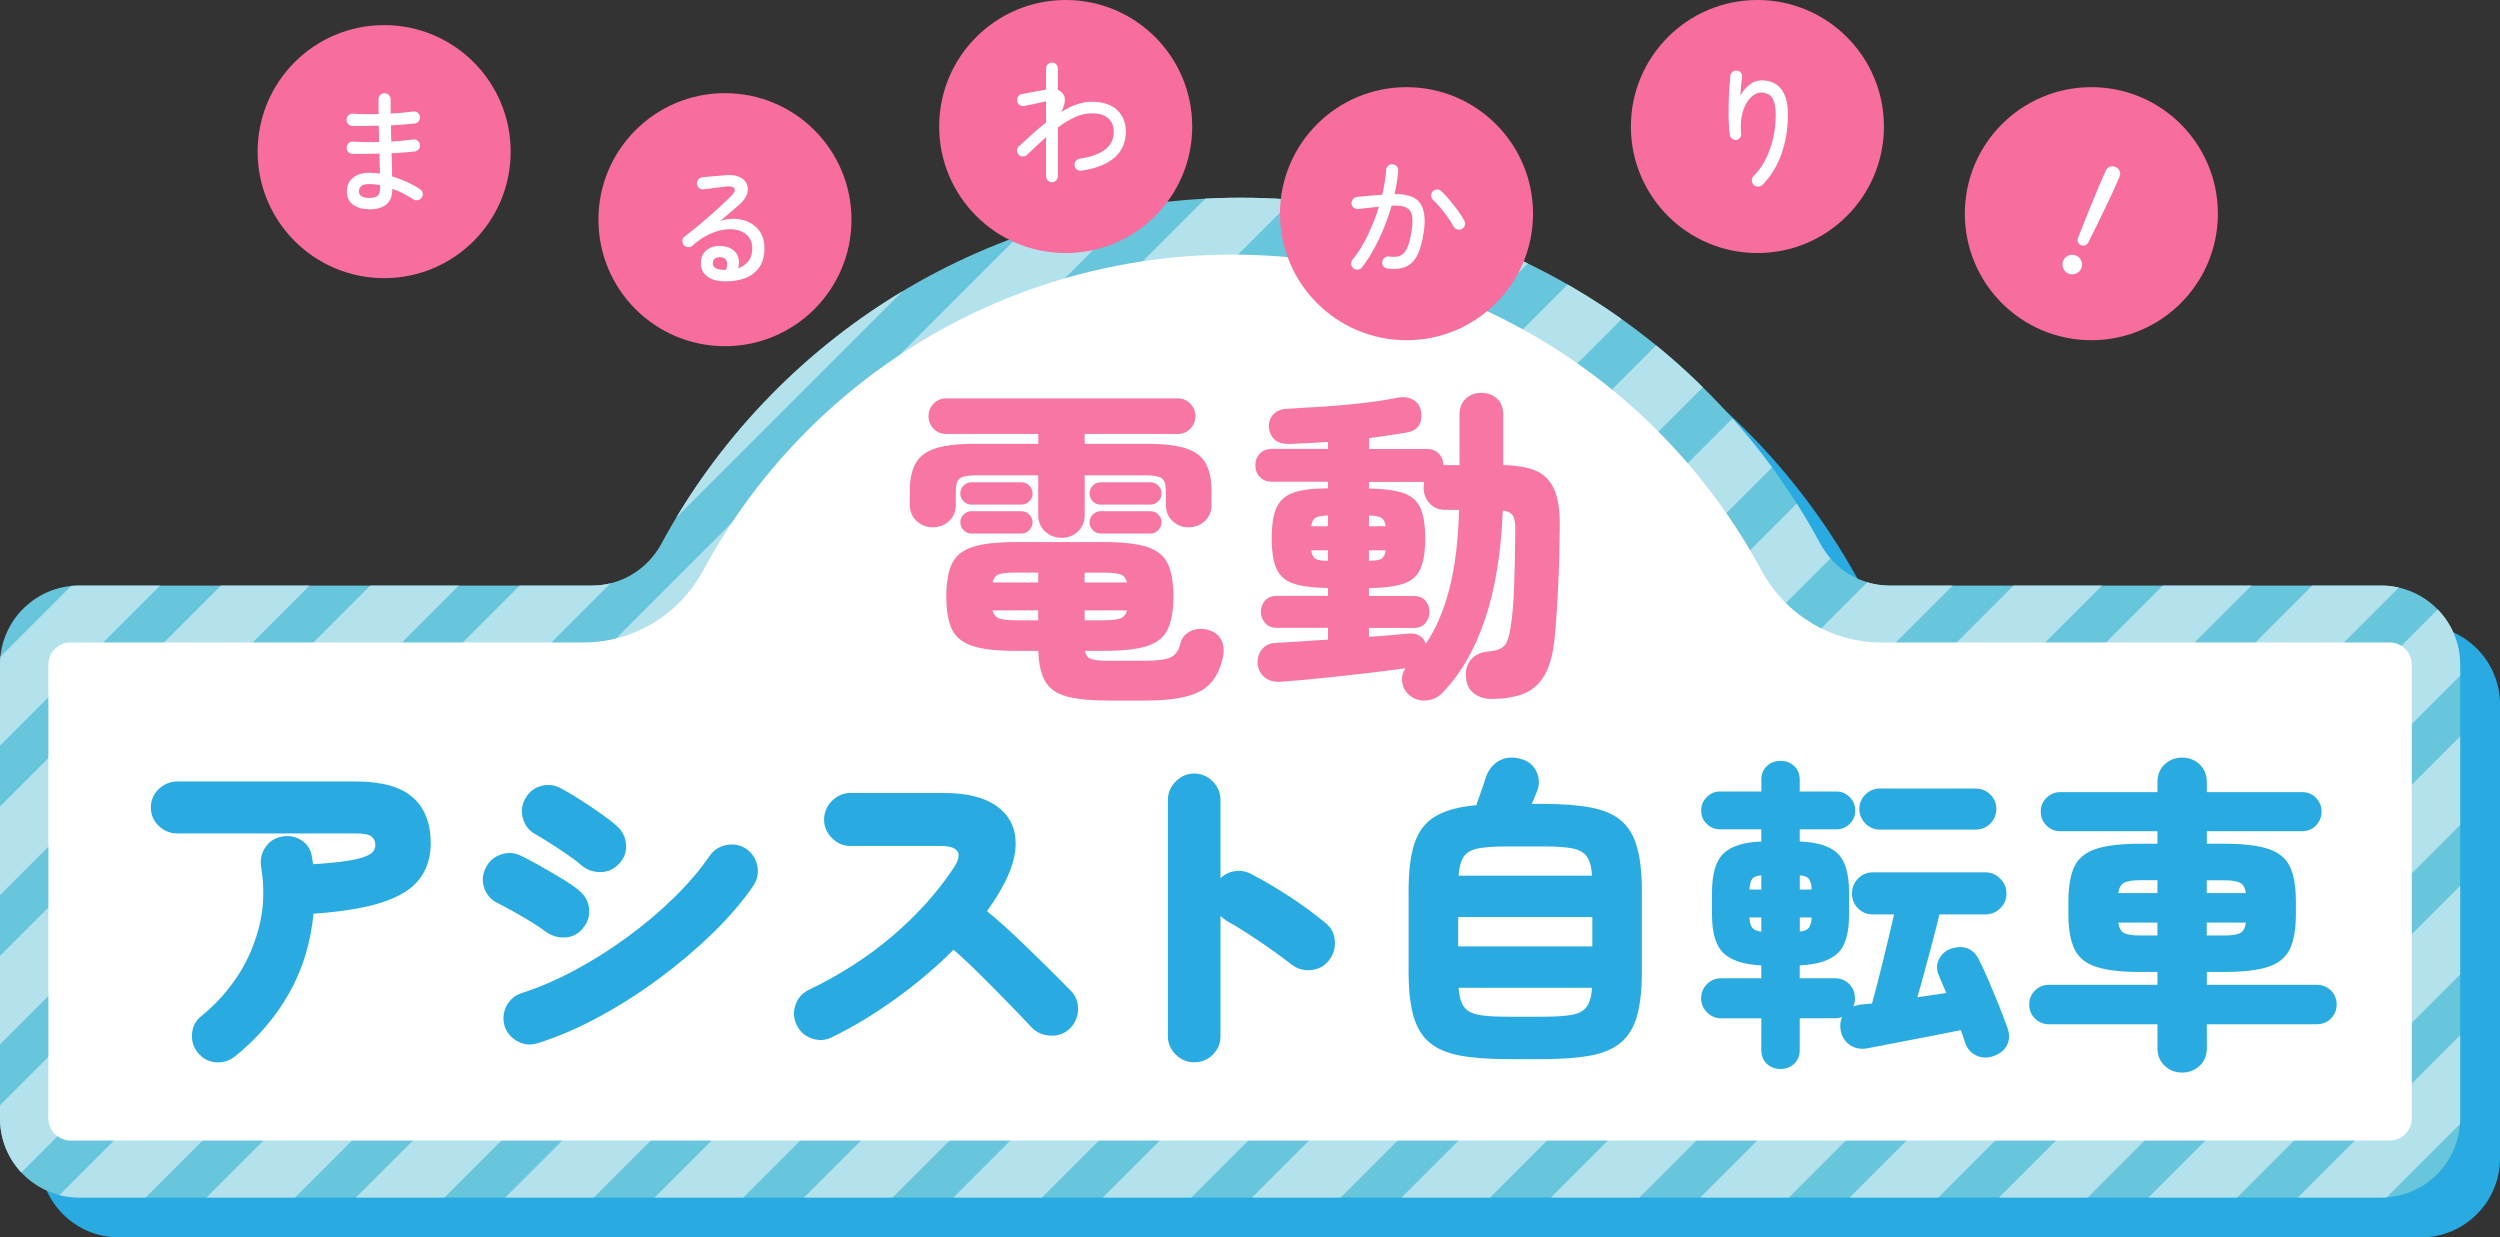
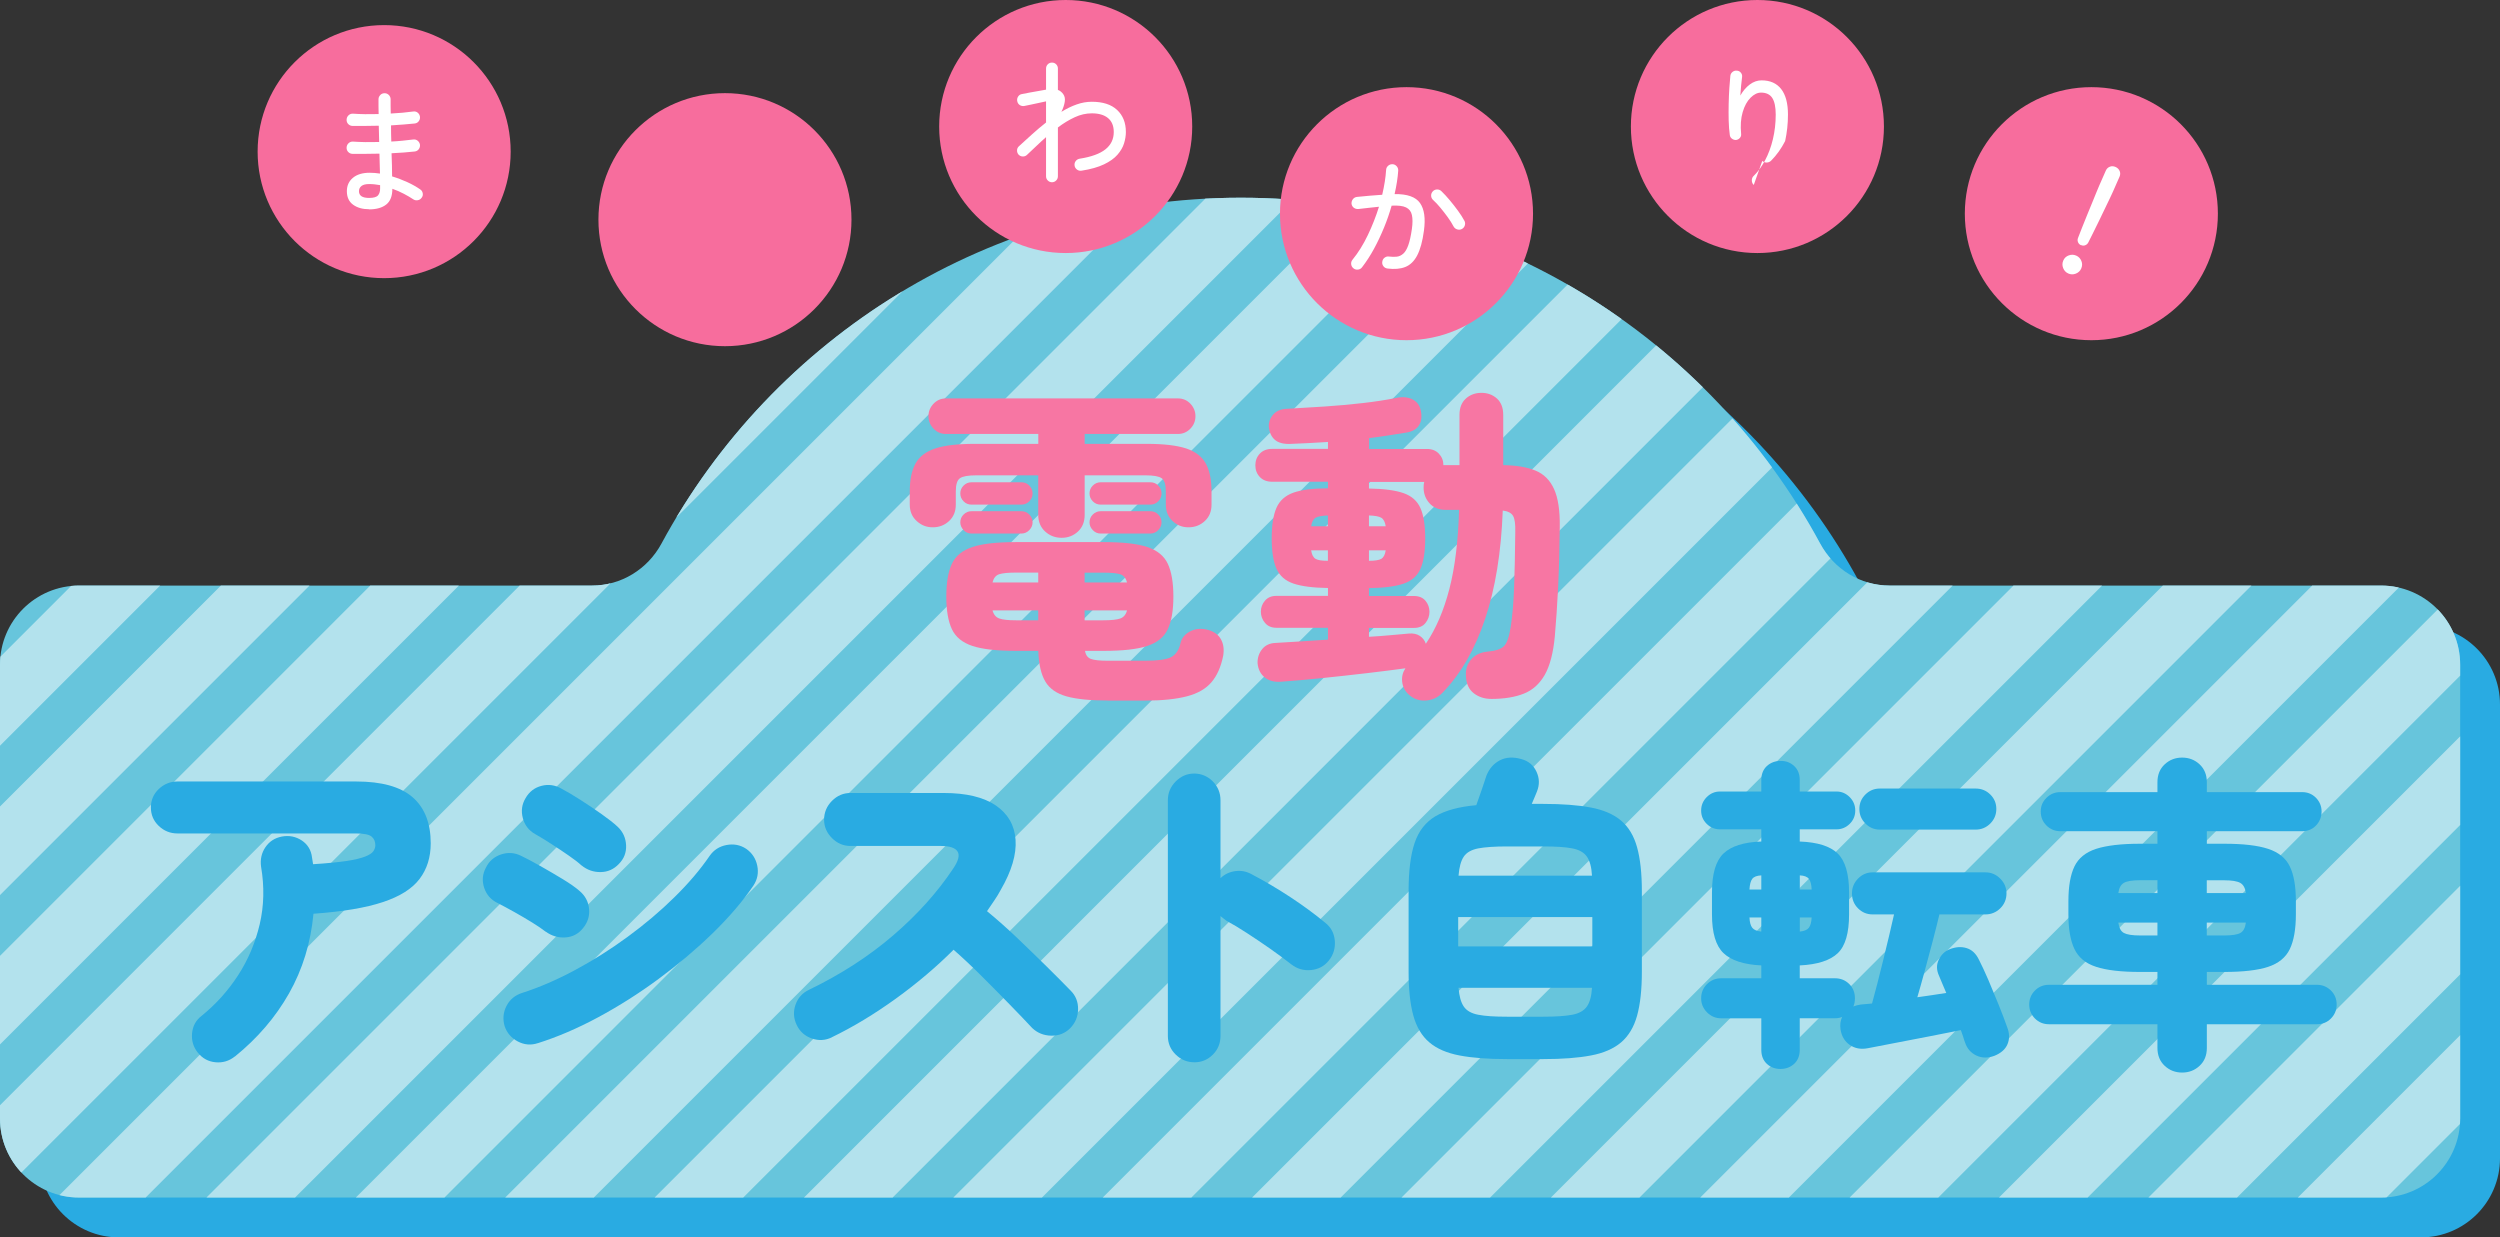
<svg xmlns="http://www.w3.org/2000/svg" id="b" viewBox="0 0 371.47 183.86">
  <rect x="0" y="0" width="371.47" height="183.86" fill="#333333" stroke="none" />
  <defs>
    <style>.e{fill:#f76d9d;}.e,.f,.g,.h,.i,.j{stroke-width:0px;}.k{isolation:isolate;}.f{fill:#29abe2;}.l{clip-path:url(#d);}.g,.m{fill:none;}.h{fill:#fff;}.i{fill:#f776a3;}.j{fill:#67c5dc;}.m{stroke:#b3e2ed;stroke-miterlimit:10;stroke-width:9.31px;}</style>
    <clipPath id="d">
      <path class="g" d="M280.78,87.01c-4.34,0-8.27-2.43-10.33-6.25-16.52-30.59-48.87-51.38-86.08-51.38s-69.56,20.79-86.08,51.38c-2.06,3.82-5.99,6.25-10.33,6.25H11.75c-6.49,0-11.75,5.26-11.75,11.75v67.43c0,6.49,5.26,11.75,11.75,11.75h342.05c6.49,0,11.75-5.26,11.75-11.75v-67.43c0-6.49-5.26-11.75-11.75-11.75h-73.01Z" />
    </clipPath>
  </defs>
  <g id="c">
    <path class="f" d="M286.71,92.93c-4.34,0-8.27-2.43-10.33-6.25-16.52-30.59-48.87-51.38-86.08-51.38s-69.56,20.79-86.08,51.38c-2.06,3.82-5.99,6.25-10.33,6.25H17.67c-6.49,0-11.75,5.26-11.75,11.75v67.43c0,6.49,5.26,11.75,11.75,11.75h342.05c6.49,0,11.75-5.26,11.75-11.75v-67.43c0-6.49-5.26-11.75-11.75-11.75h-73.01Z" />
    <path class="j" d="M280.78,87.01c-4.34,0-8.27-2.43-10.33-6.25-16.52-30.59-48.87-51.38-86.08-51.38s-69.56,20.79-86.08,51.38c-2.06,3.82-5.99,6.25-10.33,6.25H11.75c-6.49,0-11.75,5.26-11.75,11.75v67.43c0,6.49,5.26,11.75,11.75,11.75h342.05c6.49,0,11.75-5.26,11.75-11.75v-67.43c0-6.49-5.26-11.75-11.75-11.75h-73.01Z" />
    <g class="l">
      <line class="m" x1="16.49" y1="-1.06" x2="-176.55" y2="191.98" />
      <line class="m" x1="38.69" y1="-1.06" x2="-154.35" y2="191.98" />
      <line class="m" x1="60.89" y1="-1.06" x2="-132.15" y2="191.98" />
      <line class="m" x1="83.08" y1="-1.06" x2="-109.96" y2="191.98" />
      <line class="m" x1="105.28" y1="-1.06" x2="-87.76" y2="191.98" />
      <line class="m" x1="127.47" y1="-1.06" x2="-65.56" y2="191.98" />
      <line class="m" x1="149.67" y1="-1.06" x2="-43.37" y2="191.98" />
      <line class="m" x1="171.87" y1="-1.06" x2="-21.17" y2="191.98" />
      <line class="m" x1="194.06" y1="-1.06" x2="1.02" y2="191.98" />
      <line class="m" x1="216.26" y1="-1.06" x2="23.22" y2="191.98" />
      <line class="m" x1="238.45" y1="-1.06" x2="45.42" y2="191.98" />
      <line class="m" x1="260.65" y1="-1.06" x2="67.61" y2="191.98" />
      <line class="m" x1="282.85" y1="-1.06" x2="89.81" y2="191.98" />
      <line class="m" x1="305.04" y1="-1.06" x2="112.01" y2="191.98" />
      <line class="m" x1="327.24" y1="-1.06" x2="134.2" y2="191.98" />
      <line class="m" x1="349.44" y1="-1.06" x2="156.4" y2="191.98" />
      <line class="m" x1="371.63" y1="-1.06" x2="178.59" y2="191.98" />
      <line class="m" x1="393.83" y1="-1.06" x2="200.79" y2="191.98" />
      <line class="m" x1="416.02" y1="-1.06" x2="222.99" y2="191.98" />
      <line class="m" x1="438.22" y1="-1.06" x2="245.18" y2="191.98" />
      <line class="m" x1="460.42" y1="-1.06" x2="267.38" y2="191.98" />
      <line class="m" x1="482.61" y1="-1.06" x2="289.57" y2="191.98" />
      <line class="m" x1="504.81" y1="-1.06" x2="311.77" y2="191.98" />
      <line class="m" x1="527.01" y1="-1.06" x2="333.97" y2="191.98" />
      <line class="m" x1="549.2" y1="-1.06" x2="356.16" y2="191.98" />
    </g>
-     <path class="h" d="M10.48,169.47c-1.81,0-3.29-1.47-3.29-3.29v-67.43c0-1.81,1.47-3.29,3.29-3.29h76.22c7.41,0,14.22-4.09,17.78-10.69,15.63-28.95,45.76-46.94,78.63-46.94s63,17.98,78.63,46.94c3.56,6.59,10.37,10.69,17.78,10.69h75.55c1.81,0,3.29,1.47,3.29,3.29v67.43c0,1.81-1.47,3.29-3.29,3.29H10.48Z" />
    <g class="k">
      <path class="i" d="M157.74,79.91c-.95,0-1.76-.31-2.44-.93-.68-.62-1.03-1.45-1.03-2.49v-5.86h-9.28c-1.14,0-1.92.14-2.34.42-.42.28-.63.94-.63,1.98v1.95c0,1.01-.33,1.82-1,2.44-.67.62-1.47.93-2.42.93s-1.71-.31-2.39-.93c-.68-.62-1.03-1.43-1.03-2.44v-1.95c0-1.73.28-3.11.85-4.15.57-1.04,1.55-1.79,2.96-2.25,1.4-.46,3.35-.68,5.86-.68h9.43v-1.47h-13.73c-.72,0-1.33-.26-1.83-.78-.5-.52-.76-1.14-.76-1.86s.25-1.33.76-1.86c.5-.52,1.12-.78,1.83-.78h34.49c.72,0,1.33.26,1.83.78.5.52.76,1.14.76,1.86s-.25,1.34-.76,1.86c-.51.52-1.12.78-1.83.78h-13.87v1.47h9.23c2.51,0,4.45.23,5.84.68,1.38.46,2.36,1.21,2.93,2.25.57,1.04.85,2.43.85,4.15v1.95c0,1.01-.33,1.82-1,2.44-.67.62-1.47.93-2.42.93s-1.7-.31-2.37-.93c-.67-.62-1-1.43-1-2.44v-1.95c0-1.04-.21-1.7-.63-1.98-.42-.28-1.21-.42-2.34-.42h-9.09v5.86c0,1.04-.33,1.87-1,2.49-.67.62-1.47.93-2.42.93ZM164.63,104.09c-2.61,0-4.65-.2-6.13-.61-1.48-.41-2.54-1.14-3.17-2.2-.63-1.06-.99-2.58-1.05-4.57h-3.37c-2.8,0-4.94-.24-6.42-.73-1.48-.49-2.5-1.32-3.05-2.49-.55-1.17-.83-2.78-.83-4.84s.28-3.71.83-4.88c.55-1.17,1.57-2,3.05-2.49,1.48-.49,3.62-.73,6.42-.73h13.14c2.8,0,4.94.24,6.42.73,1.48.49,2.5,1.32,3.05,2.49s.83,2.8.83,4.88-.28,3.66-.83,4.84-1.57,2-3.05,2.49c-1.48.49-3.62.73-6.42.73h-2.83c.1.62.39,1.02.88,1.2.49.18,1.33.27,2.54.27h5.47c1.92,0,3.22-.18,3.91-.54.68-.36,1.14-1.03,1.37-2,.16-.78.63-1.38,1.42-1.81.78-.42,1.68-.5,2.69-.24.91.26,1.55.73,1.93,1.42.37.68.48,1.5.32,2.44-.33,1.63-.9,2.93-1.73,3.91-.83.98-2.04,1.68-3.64,2.1-1.6.42-3.68.64-6.25.64h-5.47ZM144.35,74.98c-.46,0-.85-.16-1.17-.49-.33-.33-.49-.72-.49-1.17s.16-.85.49-1.17c.33-.33.72-.49,1.17-.49h7.42c.46,0,.85.16,1.17.49.33.33.49.72.49,1.17s-.16.85-.49,1.17c-.33.33-.72.49-1.17.49h-7.42ZM144.35,79.28c-.46,0-.85-.17-1.17-.51s-.49-.72-.49-1.15c0-.46.16-.85.49-1.17.33-.33.72-.49,1.17-.49h7.42c.46,0,.85.16,1.17.49.33.33.49.72.49,1.17,0,.42-.16.81-.49,1.15-.33.34-.72.51-1.17.51h-7.42ZM147.48,86.55h6.79v-1.47h-3.32c-1.14,0-1.96.08-2.47.24-.51.16-.84.57-1,1.22ZM150.95,92.17h3.32v-1.47h-6.79c.16.62.5,1.02,1,1.2.5.18,1.33.27,2.47.27ZM161.16,86.55h6.3c-.16-.65-.5-1.06-1-1.22-.5-.16-1.34-.24-2.52-.24h-2.78v1.47ZM161.16,92.17h2.78c1.17,0,2.01-.09,2.52-.27.5-.18.84-.58,1-1.2h-6.3v1.47ZM163.55,74.98c-.46,0-.85-.16-1.17-.49-.33-.33-.49-.72-.49-1.17s.16-.85.49-1.17c.33-.33.72-.49,1.17-.49h7.38c.46,0,.85.16,1.17.49.33.33.49.72.49,1.17s-.16.85-.49,1.17c-.33.33-.72.49-1.17.49h-7.38ZM163.55,79.28c-.46,0-.85-.17-1.17-.51-.33-.34-.49-.72-.49-1.15,0-.46.16-.85.49-1.17.33-.33.72-.49,1.17-.49h7.38c.46,0,.85.16,1.17.49.33.33.49.72.49,1.17,0,.42-.16.81-.49,1.15-.33.34-.72.51-1.17.51h-7.38Z" />
      <path class="i" d="M221.59,103.85c-1.01,0-1.87-.28-2.59-.83-.72-.55-1.11-1.37-1.17-2.44-.1-1.01.15-1.86.73-2.56.59-.7,1.42-1.1,2.49-1.2,1.14-.1,1.94-.36,2.39-.78.46-.42.8-1.38,1.03-2.88.26-1.69.43-3.68.51-5.96.08-2.28.14-5,.17-8.16.03-1.14-.07-1.93-.32-2.37-.24-.44-.76-.71-1.54-.81-.23,6.19-1.1,11.55-2.61,16.07-1.51,4.53-3.62,8.19-6.33,10.99-.68.72-1.52,1.11-2.52,1.17-.99.06-1.87-.26-2.61-.98-.52-.52-.81-1.14-.88-1.86-.07-.72.1-1.37.49-1.95-1.66.23-3.59.47-5.79.73-2.2.26-4.41.5-6.64.73-2.23.23-4.27.41-6.13.54-.94.06-1.73-.15-2.34-.64-.62-.49-.98-1.19-1.07-2.1-.03-.78.19-1.47.66-2.08.47-.6,1.15-.92,2.03-.95,1.07-.06,2.29-.14,3.64-.22,1.35-.08,2.73-.17,4.13-.27v-1.76h-7.67c-.72,0-1.28-.24-1.69-.73s-.61-1.04-.61-1.66.2-1.16.61-1.64c.41-.47.97-.71,1.69-.71h7.67v-1.17c-2.21-.03-3.92-.25-5.13-.66-1.21-.41-2.04-1.14-2.52-2.2-.47-1.06-.71-2.56-.71-4.52s.24-3.47.71-4.54c.47-1.07,1.31-1.82,2.52-2.25,1.2-.42,2.91-.64,5.13-.64v-.98h-8.3c-.78,0-1.39-.24-1.83-.71-.44-.47-.66-1.05-.66-1.73s.22-1.26.66-1.73c.44-.47,1.05-.71,1.83-.71h8.3v-1.03c-.98.07-1.95.12-2.91.17-.96.05-1.86.09-2.71.12-1.01.03-1.77-.17-2.27-.61-.51-.44-.81-1.08-.9-1.93-.03-.68.19-1.29.66-1.83.47-.54,1.16-.82,2.08-.85,1.79-.1,3.66-.21,5.59-.34,1.94-.13,3.82-.3,5.64-.51,1.82-.21,3.47-.46,4.93-.76.94-.2,1.75-.13,2.42.2.67.33,1.08.86,1.25,1.61.2.88.12,1.61-.22,2.2-.34.59-.95.96-1.83,1.12-.81.13-1.69.27-2.64.42-.94.15-1.94.29-2.98.42v1.61h8.6c.75,0,1.34.24,1.78.71.44.47.66,1.03.66,1.69h2.39v-7.47c0-1.04.32-1.85.95-2.42.63-.57,1.41-.85,2.32-.85s1.68.29,2.3.85c.62.57.93,1.38.93,2.42v7.47c1.95.03,3.55.3,4.79.81,1.24.51,2.16,1.42,2.76,2.74.6,1.32.89,3.2.85,5.64-.03,3.26-.11,6.21-.24,8.87-.13,2.65-.29,5.1-.49,7.35-.23,2.48-.73,4.39-1.49,5.74-.77,1.35-1.81,2.29-3.13,2.81-1.32.52-2.92.78-4.81.78ZM194.82,78.2h2.49v-1.61c-.88.03-1.49.15-1.83.34-.34.2-.56.62-.66,1.27ZM197.31,83.33v-1.56h-2.49c.1.65.32,1.07.66,1.27.34.2.95.29,1.83.29ZM211.87,95.64c1.5-2.21,2.66-4.93,3.49-8.13.83-3.21,1.31-7.12,1.44-11.75h-2c-1.01,0-1.81-.33-2.39-.98-.59-.65-.88-1.43-.88-2.34,0-.16,0-.31.02-.44.02-.13.04-.26.07-.39h-8.21v.98c2.21.03,3.92.26,5.13.68,1.21.42,2.04,1.16,2.52,2.22.47,1.06.71,2.56.71,4.52s-.24,3.46-.71,4.52c-.47,1.06-1.31,1.79-2.52,2.2-1.21.41-2.91.63-5.13.66v1.17h6.69c.75,0,1.32.24,1.71.71.39.47.59,1.02.59,1.64s-.2,1.17-.59,1.66-.96.73-1.71.73h-6.69v1.32c1.14-.06,2.21-.15,3.22-.24,1.01-.1,1.9-.18,2.69-.24.65-.06,1.2.05,1.64.34.44.29.74.68.9,1.17ZM203.41,78.2h2.49c-.1-.65-.32-1.07-.66-1.27-.34-.2-.95-.31-1.83-.34v1.61ZM203.41,83.33c.88,0,1.49-.1,1.83-.29s.56-.62.66-1.27h-2.49v1.56Z" />
    </g>
    <g class="k">
      <path class="f" d="M34.89,156.98c-.85.68-1.8.96-2.87.86-1.07-.1-1.94-.58-2.62-1.42-.68-.85-.96-1.81-.86-2.89s.58-1.95,1.42-2.59c2.13-1.73,3.94-3.74,5.43-6.04,1.49-2.3,2.55-4.82,3.2-7.56.64-2.74.71-5.6.2-8.58-.14-1.08.08-2.05.66-2.89.58-.85,1.39-1.37,2.44-1.57,1.08-.2,2.06,0,2.95.58.88.59,1.39,1.43,1.52,2.51.03.17.06.34.08.51.02.17.04.34.08.51,2.1-.13,3.76-.3,4.98-.48,1.22-.19,2.14-.41,2.77-.66.63-.25,1.03-.52,1.22-.81.19-.29.28-.58.28-.89,0-.54-.19-.96-.56-1.27-.37-.3-1.13-.46-2.28-.46h-26.55c-1.08,0-2.01-.37-2.79-1.12-.78-.74-1.17-1.66-1.17-2.74s.39-2,1.17-2.74c.78-.74,1.71-1.12,2.79-1.12h26.55c3.79,0,6.58.78,8.38,2.34,1.79,1.56,2.69,3.84,2.69,6.85,0,2.06-.55,3.83-1.65,5.28-1.1,1.46-2.92,2.61-5.46,3.45-2.54.85-5.97,1.42-10.31,1.73-.41,4.33-1.62,8.28-3.63,11.83-2.01,3.55-4.7,6.68-8.05,9.39Z" />
      <path class="f" d="M81.08,138.44c-.47-.37-1.13-.82-1.98-1.35-.85-.52-1.73-1.05-2.67-1.57-.93-.52-1.77-.97-2.51-1.35-.98-.47-1.64-1.23-1.98-2.26-.34-1.03-.25-2.02.25-2.97.47-.98,1.23-1.64,2.26-1.98,1.03-.34,2.02-.27,2.97.2.78.37,1.73.88,2.87,1.52,1.13.64,2.24,1.29,3.33,1.95,1.08.66,1.91,1.24,2.49,1.75.84.71,1.32,1.6,1.42,2.67s-.2,2.02-.91,2.87c-.68.85-1.55,1.3-2.61,1.37-1.07.07-2.04-.22-2.92-.86ZM79.91,155c-1.02.34-2.01.25-2.97-.25-.96-.51-1.62-1.27-1.96-2.28-.3-1.05-.21-2.05.28-3,.49-.95,1.26-1.59,2.31-1.93,2.54-.81,5.15-1.94,7.84-3.38,2.69-1.44,5.3-3.09,7.84-4.95,2.54-1.86,4.86-3.82,6.96-5.89,2.1-2.06,3.84-4.11,5.23-6.14.61-.88,1.45-1.42,2.51-1.62,1.07-.2,2.04-.02,2.92.56.88.61,1.43,1.45,1.65,2.51s.03,2.06-.58,2.97c-1.59,2.34-3.61,4.69-6.04,7.06-2.44,2.37-5.11,4.63-8.02,6.78-2.91,2.15-5.91,4.05-8.99,5.71-3.08,1.66-6.08,2.94-8.99,3.86ZM86.41,128.6c-.44-.41-1.07-.9-1.9-1.47-.83-.58-1.69-1.15-2.59-1.73-.9-.58-1.7-1.07-2.41-1.47-.95-.54-1.56-1.34-1.83-2.39-.27-1.05-.14-2.03.41-2.94.54-.95,1.33-1.56,2.36-1.83,1.03-.27,2.02-.13,2.97.41.78.41,1.71.96,2.79,1.65,1.08.69,2.14,1.4,3.17,2.13,1.03.73,1.84,1.36,2.41,1.9.78.74,1.19,1.66,1.24,2.74.05,1.08-.31,2.01-1.09,2.79-.75.78-1.64,1.18-2.69,1.19-1.05.02-2-.31-2.84-.99Z" />
      <path class="f" d="M123.61,154.13c-.95.47-1.94.53-2.97.18-1.03-.36-1.79-1.02-2.26-2.01-.47-.98-.53-1.98-.18-3,.36-1.02,1.02-1.76,2.01-2.23,4.7-2.27,8.87-4.96,12.49-8.07,3.62-3.11,6.6-6.43,8.94-9.95.78-1.15.99-2,.63-2.54-.35-.54-1.18-.81-2.46-.81h-13.45c-1.05,0-1.96-.39-2.74-1.17-.78-.78-1.17-1.69-1.17-2.74s.39-2.01,1.17-2.79c.78-.78,1.69-1.17,2.74-1.17h13.86c3.35,0,5.93.62,7.74,1.85,1.81,1.24,2.79,2.94,2.94,5.1.15,2.17-.58,4.65-2.21,7.46-.27.51-.58,1.02-.94,1.55-.36.53-.72,1.06-1.09,1.6,1.52,1.25,3.05,2.61,4.57,4.06,1.52,1.46,2.97,2.86,4.34,4.21,1.37,1.35,2.55,2.54,3.53,3.55.74.74,1.11,1.67,1.09,2.77-.02,1.1-.42,2.04-1.19,2.82-.75.74-1.68,1.11-2.79,1.09-1.12-.02-2.06-.4-2.84-1.14-.91-.98-2.02-2.14-3.33-3.48-1.3-1.34-2.67-2.72-4.11-4.16-1.44-1.44-2.85-2.77-4.24-3.99-2.57,2.57-5.44,5-8.61,7.29-3.17,2.28-6.32,4.19-9.47,5.71Z" />
      <path class="f" d="M177.44,157.84c-1.05,0-1.96-.38-2.74-1.14s-1.17-1.68-1.17-2.77v-35.03c0-1.08.39-2.01,1.17-2.79.78-.78,1.69-1.17,2.74-1.17s2,.39,2.77,1.17c.76.78,1.14,1.71,1.14,2.79v11.58c.61-.58,1.34-.92,2.18-1.04.85-.12,1.64.03,2.39.43,2,1.05,3.94,2.2,5.84,3.45,1.9,1.25,3.62,2.52,5.18,3.81.85.68,1.31,1.57,1.4,2.67.08,1.1-.21,2.07-.89,2.92-.68.85-1.57,1.32-2.67,1.42-1.1.1-2.07-.19-2.92-.86-.95-.74-2-1.52-3.17-2.34s-2.31-1.58-3.43-2.31c-1.12-.73-2.12-1.33-3-1.8-.14-.1-.28-.21-.43-.33-.15-.12-.31-.25-.48-.38v17.82c0,1.08-.38,2.01-1.14,2.77s-1.68,1.14-2.77,1.14Z" />
      <path class="f" d="M223.95,157.37c-2.83,0-5.2-.18-7.08-.54-1.89-.36-3.39-1.01-4.49-1.95-1.11-.94-1.9-2.26-2.37-3.96-.47-1.69-.71-3.86-.71-6.5v-12.02c0-3,.3-5.38.9-7.16.6-1.77,1.64-3.09,3.1-3.96,1.47-.86,3.48-1.41,6.06-1.64.26-.72.54-1.52.85-2.42.31-.9.53-1.55.66-1.98.42-1.04,1.09-1.8,2-2.27.91-.47,1.99-.53,3.22-.17,1.04.29,1.78.92,2.22,1.88.44.96.46,1.93.07,2.91-.1.23-.21.51-.34.83-.13.33-.28.67-.44,1.03h1.71c2.83,0,5.19.18,7.08.54,1.89.36,3.39,1.01,4.49,1.95,1.11.94,1.9,2.26,2.37,3.96.47,1.69.71,3.86.71,6.5v12.02c0,2.64-.24,4.8-.71,6.5-.47,1.69-1.26,3.01-2.37,3.96-1.11.94-2.61,1.6-4.49,1.95-1.89.36-4.25.54-7.08.54h-5.37ZM216.67,140.62h19.93v-4.35h-19.93v4.35ZM216.72,130.11h19.83c-.07-1.27-.32-2.21-.76-2.83-.44-.62-1.16-1.03-2.17-1.22-1.01-.2-2.44-.29-4.3-.29h-5.37c-1.86,0-3.29.1-4.3.29-1.01.2-1.73.6-2.15,1.22-.42.62-.68,1.56-.78,2.83ZM223.95,151.07h5.37c1.86,0,3.29-.1,4.3-.29s1.73-.6,2.17-1.22c.44-.62.69-1.55.76-2.78h-19.83c.1,1.24.36,2.17.78,2.78.42.62,1.14,1.03,2.15,1.22,1.01.2,2.44.29,4.3.29Z" />
      <path class="f" d="M264.59,158.84c-.81,0-1.5-.25-2.05-.76-.55-.51-.83-1.2-.83-2.08v-4.69h-5.96c-.81,0-1.51-.29-2.1-.88-.59-.59-.88-1.29-.88-2.1s.29-1.55.88-2.12c.59-.57,1.29-.85,2.1-.85h5.96v-1.91c-2.61-.13-4.48-.74-5.62-1.83-1.14-1.09-1.71-3-1.71-5.74v-3.27c0-2.77.57-4.7,1.71-5.79,1.14-1.09,3.01-1.69,5.62-1.78v-1.81h-6.16c-.75,0-1.4-.27-1.95-.81s-.83-1.2-.83-1.98.28-1.45.83-2c.55-.55,1.21-.83,1.95-.83h6.16v-1.71c0-.88.28-1.57.83-2.08.55-.5,1.24-.76,2.05-.76s1.45.25,2,.76c.55.51.83,1.2.83,2.08v1.71h5.47c.75,0,1.4.28,1.95.83.55.55.83,1.22.83,2s-.28,1.44-.83,1.98c-.55.54-1.21.81-1.95.81h-5.47v1.81c2.64.1,4.52.69,5.64,1.78,1.12,1.09,1.69,3.02,1.69,5.79v3.27c0,2.77-.56,4.69-1.69,5.76-1.12,1.07-3,1.68-5.64,1.81v1.91h5.23c.85,0,1.55.29,2.12.85.57.57.85,1.28.85,2.12,0,.49-.08.9-.24,1.22.33-.13.7-.23,1.12-.29.55-.06,1.11-.11,1.66-.15.23-.81.49-1.79.78-2.93.29-1.14.59-2.34.9-3.59.31-1.25.6-2.47.88-3.64s.51-2.2.71-3.08h-3.18c-.85,0-1.57-.3-2.17-.9-.6-.6-.9-1.34-.9-2.22s.3-1.58.9-2.2c.6-.62,1.33-.93,2.17-.93h16.76c.85,0,1.58.31,2.2.93.62.62.93,1.35.93,2.2s-.31,1.62-.93,2.22c-.62.6-1.35.9-2.2.9h-6.84c-.26,1.11-.59,2.41-.98,3.91-.39,1.5-.79,3-1.2,4.49-.41,1.5-.77,2.8-1.1,3.91.75-.1,1.49-.2,2.22-.32.73-.11,1.42-.22,2.08-.32-.2-.46-.38-.9-.56-1.32-.18-.42-.35-.83-.51-1.22-.39-.85-.41-1.64-.05-2.39.36-.75.9-1.27,1.61-1.56.91-.36,1.76-.42,2.54-.17.78.24,1.38.81,1.81,1.69.42.81.89,1.83,1.42,3.05.52,1.22,1.03,2.46,1.54,3.71.5,1.25.92,2.35,1.25,3.3.36.91.37,1.75.05,2.52s-.98,1.34-1.95,1.73c-.98.36-1.87.34-2.69-.05-.81-.39-1.37-1.03-1.66-1.91-.1-.26-.2-.55-.29-.88-.1-.33-.21-.65-.34-.98-1.3.26-2.82.56-4.54.9-1.73.34-3.42.67-5.08.98-1.66.31-3.06.58-4.2.81-1.04.2-1.94.03-2.69-.49-.75-.52-1.21-1.29-1.37-2.3-.1-.68-.02-1.3.24-1.86-.29.13-.65.2-1.07.2h-5.23v4.69c0,.88-.28,1.57-.83,2.08-.55.5-1.22.76-2,.76ZM259.95,132.17h1.76v-2.1c-.65.03-1.1.2-1.34.51-.24.31-.38.84-.42,1.59ZM261.71,138.42v-2.1h-1.76c.03.72.17,1.23.42,1.54.24.31.69.5,1.34.56ZM267.43,132.17h1.76c-.03-.75-.17-1.28-.42-1.59-.24-.31-.69-.48-1.34-.51v2.1ZM267.43,138.42c.65-.06,1.1-.25,1.34-.56.24-.31.38-.82.42-1.54h-1.76v2.1ZM279.3,123.27c-.81,0-1.52-.3-2.12-.9-.6-.6-.9-1.33-.9-2.17s.3-1.56.9-2.15c.6-.59,1.31-.88,2.12-.88h14.26c.85,0,1.57.29,2.17.88.6.59.9,1.3.9,2.15s-.3,1.57-.9,2.17c-.6.6-1.33.9-2.17.9h-14.26Z" />
      <path class="f" d="M324.24,159.37c-1.01,0-1.87-.33-2.59-1-.72-.67-1.08-1.56-1.08-2.66v-3.52h-16.12c-.81,0-1.51-.28-2.08-.85-.57-.57-.85-1.26-.85-2.08s.28-1.51.85-2.08c.57-.57,1.26-.85,2.08-.85h16.12v-1.91h-2.59c-2.8,0-4.97-.25-6.52-.76-1.55-.5-2.62-1.38-3.22-2.64-.6-1.25-.9-2.97-.9-5.15v-1.95c0-2.21.3-3.94.9-5.18.6-1.24,1.68-2.11,3.22-2.61,1.55-.5,3.72-.76,6.52-.76h2.59v-1.86h-14.41c-.81,0-1.51-.28-2.08-.85-.57-.57-.85-1.26-.85-2.08s.28-1.46.85-2.03c.57-.57,1.26-.85,2.08-.85h14.41v-1.47c0-1.11.36-1.99,1.08-2.66.72-.67,1.58-1,2.59-1s1.87.33,2.59,1c.72.67,1.08,1.56,1.08,2.66v1.47h14.17c.81,0,1.5.29,2.05.85.55.57.83,1.25.83,2.03s-.28,1.51-.83,2.08c-.55.57-1.24.85-2.05.85h-14.17v1.86h2.59c2.8,0,4.97.25,6.52.76,1.55.51,2.62,1.38,3.22,2.61.6,1.24.9,2.96.9,5.18v1.95c0,2.18-.3,3.9-.9,5.15-.6,1.25-1.68,2.13-3.22,2.64-1.55.51-3.72.76-6.52.76h-2.59v1.91h16.36c.81,0,1.51.29,2.08.85.57.57.85,1.26.85,2.08s-.29,1.51-.85,2.08c-.57.57-1.26.85-2.08.85h-16.36v3.52c0,1.11-.36,1.99-1.08,2.66-.72.67-1.58,1-2.59,1ZM314.76,132.7h5.81v-1.91h-2.59c-1.14,0-1.94.13-2.39.39-.46.26-.73.77-.83,1.51ZM317.98,139h2.59v-1.91h-5.81c.1.78.37,1.29.83,1.54.46.24,1.25.37,2.39.37ZM327.9,132.7h5.81c-.1-.75-.37-1.25-.83-1.51-.46-.26-1.25-.39-2.39-.39h-2.59v1.91ZM327.9,139h2.59c1.14,0,1.94-.12,2.39-.37.46-.24.73-.76.83-1.54h-5.81v1.91Z" />
    </g>
    <circle class="e" cx="261.13" cy="18.8" r="18.8" />
    <circle class="e" cx="57.08" cy="22.53" r="18.8" />
    <g class="k">
      <path class="h" d="M54.84,31.09c-.96,0-1.75-.22-2.37-.67s-.93-1.12-.93-2.01c0-.83.3-1.49.9-1.99.6-.5,1.43-.75,2.48-.75.49,0,1.01.04,1.54.12-.01-.44-.03-.91-.04-1.41s-.03-1.02-.04-1.55c-.72.01-1.42.02-2.11.03-.69,0-1.32,0-1.91,0-.25-.01-.46-.11-.63-.29-.17-.18-.24-.4-.23-.65.01-.25.11-.47.29-.64.18-.17.4-.25.65-.24,1.17.08,2.47.1,3.9.06-.01-.41-.02-.82-.03-1.22,0-.4-.02-.8-.03-1.2-.69.01-1.37.02-2.04.03-.67,0-1.29,0-1.88,0-.25-.01-.46-.11-.63-.29-.17-.18-.24-.4-.23-.65.01-.25.11-.47.29-.64.18-.17.4-.25.65-.24,1.13.08,2.41.1,3.82.06-.01-.39-.02-.77-.02-1.14v-1.06c0-.24.09-.45.26-.63.17-.18.39-.27.64-.27s.47.09.64.27c.17.18.26.39.26.63v1.02c0,.35,0,.71.02,1.1.6-.03,1.18-.07,1.74-.12.56-.05,1.09-.11,1.58-.18.25-.04.48.01.67.16.19.15.31.35.35.6.03.25-.03.48-.18.68-.15.2-.35.31-.6.34-.51.05-1.06.1-1.66.15-.6.05-1.22.09-1.86.13,0,.39,0,.78.01,1.19,0,.41.02.81.03,1.21.59-.03,1.16-.07,1.71-.13.55-.06,1.06-.12,1.53-.17.25-.04.48.02.67.17.19.15.31.35.35.59.03.25-.03.48-.18.68s-.35.31-.6.34c-.49.05-1.03.1-1.62.15-.59.05-1.19.08-1.82.11.03.63.05,1.23.06,1.81.01.58.02,1.12.02,1.63.8.24,1.56.53,2.28.86.72.33,1.35.69,1.88,1.06.21.13.34.32.39.57.05.25,0,.47-.15.67-.15.21-.34.34-.59.38-.25.04-.47,0-.67-.14-.4-.27-.87-.54-1.4-.82s-1.1-.53-1.7-.74c0,1.08-.3,1.86-.91,2.34-.61.48-1.46.72-2.55.72ZM54.84,29.41c.68,0,1.12-.13,1.33-.38.21-.25.31-.59.31-1v-.52c-.28-.05-.56-.09-.83-.12-.27-.03-.54-.04-.81-.04-.49,0-.87.09-1.12.28-.25.19-.38.45-.38.78,0,.67.5,1,1.5,1Z" />
    </g>
    <circle class="e" cx="107.72" cy="32.64" r="18.8" />
    <g class="k">
-       <path class="h" d="M107.84,41.81c-1.19,0-2.1-.24-2.74-.72-.64-.48-.96-1.15-.96-2s.31-1.5.92-1.97c.61-.47,1.39-.66,2.32-.55.69.08,1.23.29,1.62.62.39.33.63.74.74,1.21.11.47.09.96-.06,1.47.55-.19,1.03-.52,1.46-.99.43-.47.64-1.16.64-2.05,0-.63-.17-1.16-.51-1.6s-.81-.76-1.41-.96c-.6-.2-1.28-.26-2.04-.18-.76.08-1.57.32-2.42.71-.85.39-1.7.97-2.54,1.73-.17.16-.39.22-.64.19-.25-.03-.46-.14-.62-.31-.15-.19-.22-.41-.21-.66,0-.25.11-.45.31-.58.85-.65,1.7-1.33,2.53-2.03s1.62-1.39,2.37-2.08c.75-.69,1.42-1.32,2.02-1.91.49-.48.66-.86.5-1.13-.16-.27-.54-.38-1.14-.31-.29.03-.64.07-1.04.12-.4.05-.81.1-1.23.15-.42.05-.8.1-1.13.15-.24.04-.46-.02-.66-.17-.2-.15-.32-.35-.36-.59-.03-.25.03-.48.18-.67.15-.19.35-.31.6-.35.24-.04.57-.08,1-.11.43-.03.87-.07,1.33-.11.46-.04.86-.07,1.19-.1.85-.07,1.54.03,2.07.29.53.26.88.62,1.06,1.07.18.45.18.95,0,1.48-.19.53-.57,1.05-1.16,1.56-.35.29-.78.66-1.29,1.11-.51.45-1.02.88-1.53,1.29.8-.27,1.59-.37,2.37-.31.78.06,1.49.26,2.12.61.63.35,1.14.83,1.52,1.45s.57,1.37.57,2.25c0,1.17-.25,2.13-.75,2.86-.5.73-1.18,1.27-2.04,1.61-.86.34-1.84.51-2.95.51ZM107.88,40.11c.2-.56.23-1.01.09-1.34-.14-.33-.4-.51-.79-.54-.37-.04-.68.01-.91.15-.23.14-.35.4-.35.77,0,.31.15.54.44.71.29.17.8.25,1.52.25Z" />
-     </g>
+       </g>
    <circle class="e" cx="158.35" cy="18.8" r="18.8" />
    <g class="k">
      <path class="h" d="M156.31,27.08c-.24,0-.45-.09-.62-.26-.17-.17-.26-.38-.26-.62v-5.82c-.47.41-.94.84-1.41,1.29-.47.45-.95.9-1.43,1.35-.17.16-.38.24-.62.23-.24,0-.45-.1-.62-.27-.16-.19-.24-.4-.23-.64,0-.24.1-.44.27-.6.65-.6,1.32-1.2,1.99-1.81.67-.61,1.36-1.18,2.05-1.73v-3.14c-.27.05-.61.13-1.02.22-.41.09-.82.18-1.21.26s-.72.15-.97.2c-.25.05-.48.01-.69-.12-.21-.13-.34-.33-.39-.58-.05-.24-.01-.47.12-.68.13-.21.32-.34.56-.38.31-.07.68-.14,1.13-.22.45-.08.9-.16,1.35-.24.45-.08.83-.15,1.12-.2v-3.14c0-.25.09-.46.26-.63.17-.17.38-.25.62-.25s.45.08.62.25c.17.17.26.38.26.63v3.18c.32.12.59.33.8.64.21.29.29.67.22,1.12-.07.45-.23.95-.5,1.5.75-.47,1.5-.83,2.26-1.1.76-.27,1.51-.4,2.26-.4,1.63,0,2.88.4,3.75,1.21.87.81,1.31,1.9,1.31,3.29,0,.53-.09,1.09-.27,1.68-.18.59-.51,1.15-.98,1.69-.47.54-1.14,1.02-2,1.43-.86.41-1.97.73-3.33.94-.25.04-.48-.01-.68-.16-.2-.15-.32-.34-.36-.58-.04-.25.01-.48.16-.68.15-.2.35-.32.6-.36,1.72-.27,2.99-.73,3.82-1.39.83-.66,1.24-1.52,1.24-2.57,0-.92-.29-1.61-.86-2.08-.57-.47-1.37-.7-2.4-.7-.85,0-1.7.19-2.54.58-.84.39-1.67.89-2.5,1.52v7.26c0,.24-.09.45-.26.62-.17.17-.38.26-.62.26Z" />
    </g>
    <circle class="e" cx="208.99" cy="31.75" r="18.8" />
    <g class="k">
      <path class="h" d="M206.17,39.9c-.25-.03-.46-.14-.61-.34-.15-.2-.21-.42-.17-.66.03-.25.14-.46.34-.61.2-.15.42-.21.66-.17.43.05.81.06,1.16.02s.66-.19.95-.44c.29-.25.54-.67.75-1.25s.39-1.39.54-2.43c.12-.85.12-1.54,0-2.07-.11-.53-.4-.9-.87-1.13-.47-.23-1.18-.31-2.14-.26-.31,1.08-.68,2.17-1.13,3.26-.45,1.09-.94,2.14-1.49,3.15-.55,1.01-1.14,1.92-1.78,2.75-.15.2-.35.31-.6.34-.25.03-.47-.03-.66-.18-.2-.16-.32-.36-.35-.61-.03-.25.03-.47.19-.67.87-1.07,1.63-2.29,2.29-3.68.66-1.39,1.21-2.79,1.65-4.2-.49.05-1,.11-1.51.16-.51.05-1.04.11-1.57.18-.25.01-.48-.05-.67-.2-.19-.15-.3-.35-.33-.6-.01-.25.06-.48.21-.67.15-.19.35-.3.59-.33.64-.07,1.28-.13,1.91-.18.63-.05,1.25-.1,1.85-.14.32-1.36.51-2.59.58-3.68.01-.25.11-.46.3-.63.19-.17.41-.24.66-.23.24.01.44.11.61.3.17.19.24.41.23.66-.07,1.05-.25,2.21-.54,3.48,1.88-.03,3.14.42,3.78,1.33.64.91.83,2.28.58,4.11-.21,1.59-.55,2.81-1,3.67s-1.04,1.43-1.77,1.72-1.61.36-2.65.23ZM217.23,34.02c-.21.12-.44.14-.69.07-.25-.07-.43-.22-.55-.43-.24-.45-.53-.92-.88-1.4s-.71-.94-1.08-1.39c-.37-.45-.73-.83-1.08-1.15-.19-.17-.29-.38-.3-.63-.01-.25.07-.46.24-.65.17-.19.39-.28.64-.29.25,0,.47.08.64.25.39.37.8.82,1.23,1.33.43.51.84,1.04,1.23,1.57.39.53.71,1.03.96,1.5.12.21.14.44.07.68s-.22.42-.43.54Z" />
    </g>
    <circle class="e" cx="310.75" cy="31.75" r="18.8" />
    <g class="k">
      <path class="h" d="M307.33,40.64c-.37-.16-.62-.43-.77-.81-.15-.38-.14-.75.02-1.12.16-.37.43-.62.81-.76.38-.14.75-.13,1.11.03.37.16.62.43.77.8.15.37.14.74-.02,1.11-.16.37-.43.62-.81.77-.38.15-.75.14-1.12-.02ZM309.19,36.43c-.19-.09-.33-.23-.42-.44-.08-.2-.09-.41-.01-.61.16-.43.36-.94.6-1.54.24-.6.49-1.23.76-1.89.27-.66.53-1.29.78-1.9.25-.61.46-1.13.64-1.57.18-.44.3-.72.36-.86l1-2.27c.12-.28.32-.47.6-.58.27-.11.55-.09.85.04.29.13.49.33.61.61.11.28.1.55-.02.83l-1,2.27c-.06.13-.19.42-.39.84-.21.43-.45.94-.73,1.52-.28.59-.58,1.2-.89,1.85-.31.64-.61,1.25-.9,1.83-.29.58-.53,1.07-.74,1.48-.1.19-.25.32-.45.4-.2.08-.41.07-.61-.02Z" />
    </g>
    <g class="k">
-       <path class="h" d="M260.59,27.48c-.19-.17-.28-.39-.29-.66,0-.27.08-.49.25-.66.64-.61,1.21-1.39,1.71-2.32.5-.93.89-1.98,1.17-3.15.28-1.17.42-2.39.42-3.67,0-1.11-.17-1.93-.51-2.46-.34-.53-.9-.8-1.67-.8-.53,0-1.05.25-1.56.76-.51.51-.9,1.22-1.17,2.14-.27.92-.35,2-.23,3.24.03.23-.04.43-.19.6-.15.17-.34.27-.57.3-.21.01-.41-.05-.6-.19-.19-.14-.29-.32-.32-.53-.09-.64-.15-1.37-.17-2.18-.02-.81-.02-1.64,0-2.47.02-.83.05-1.62.1-2.35.05-.73.1-1.34.15-1.82.03-.24.14-.43.33-.58.19-.15.41-.21.65-.18.24.01.44.12.59.31.15.19.21.41.17.65-.04.33-.09.75-.14,1.24-.05.49-.09.99-.12,1.5.39-.69.86-1.24,1.41-1.65.55-.41,1.14-.61,1.75-.61,1.27,0,2.24.43,2.91,1.29.67.86,1.01,2.12,1.01,3.79,0,1.35-.14,2.66-.42,3.94s-.7,2.47-1.26,3.57c-.56,1.1-1.25,2.07-2.08,2.91-.17.17-.39.27-.65.28-.26.01-.48-.07-.67-.24Z" />
+       <path class="h" d="M260.59,27.48c-.19-.17-.28-.39-.29-.66,0-.27.08-.49.25-.66.64-.61,1.21-1.39,1.71-2.32.5-.93.89-1.98,1.17-3.15.28-1.17.42-2.39.42-3.67,0-1.11-.17-1.93-.51-2.46-.34-.53-.9-.8-1.67-.8-.53,0-1.05.25-1.56.76-.51.51-.9,1.22-1.17,2.14-.27.92-.35,2-.23,3.24.03.23-.04.43-.19.6-.15.17-.34.27-.57.3-.21.01-.41-.05-.6-.19-.19-.14-.29-.32-.32-.53-.09-.64-.15-1.37-.17-2.18-.02-.81-.02-1.64,0-2.47.02-.83.05-1.62.1-2.35.05-.73.1-1.34.15-1.82.03-.24.14-.43.33-.58.19-.15.41-.21.65-.18.24.01.44.12.59.31.15.19.21.41.17.65-.04.33-.09.75-.14,1.24-.05.49-.09.99-.12,1.5.39-.69.86-1.24,1.41-1.65.55-.41,1.14-.61,1.75-.61,1.27,0,2.24.43,2.91,1.29.67.86,1.01,2.12,1.01,3.79,0,1.35-.14,2.66-.42,3.94c-.56,1.1-1.25,2.07-2.08,2.91-.17.17-.39.27-.65.28-.26.01-.48-.07-.67-.24Z" />
    </g>
  </g>
</svg>